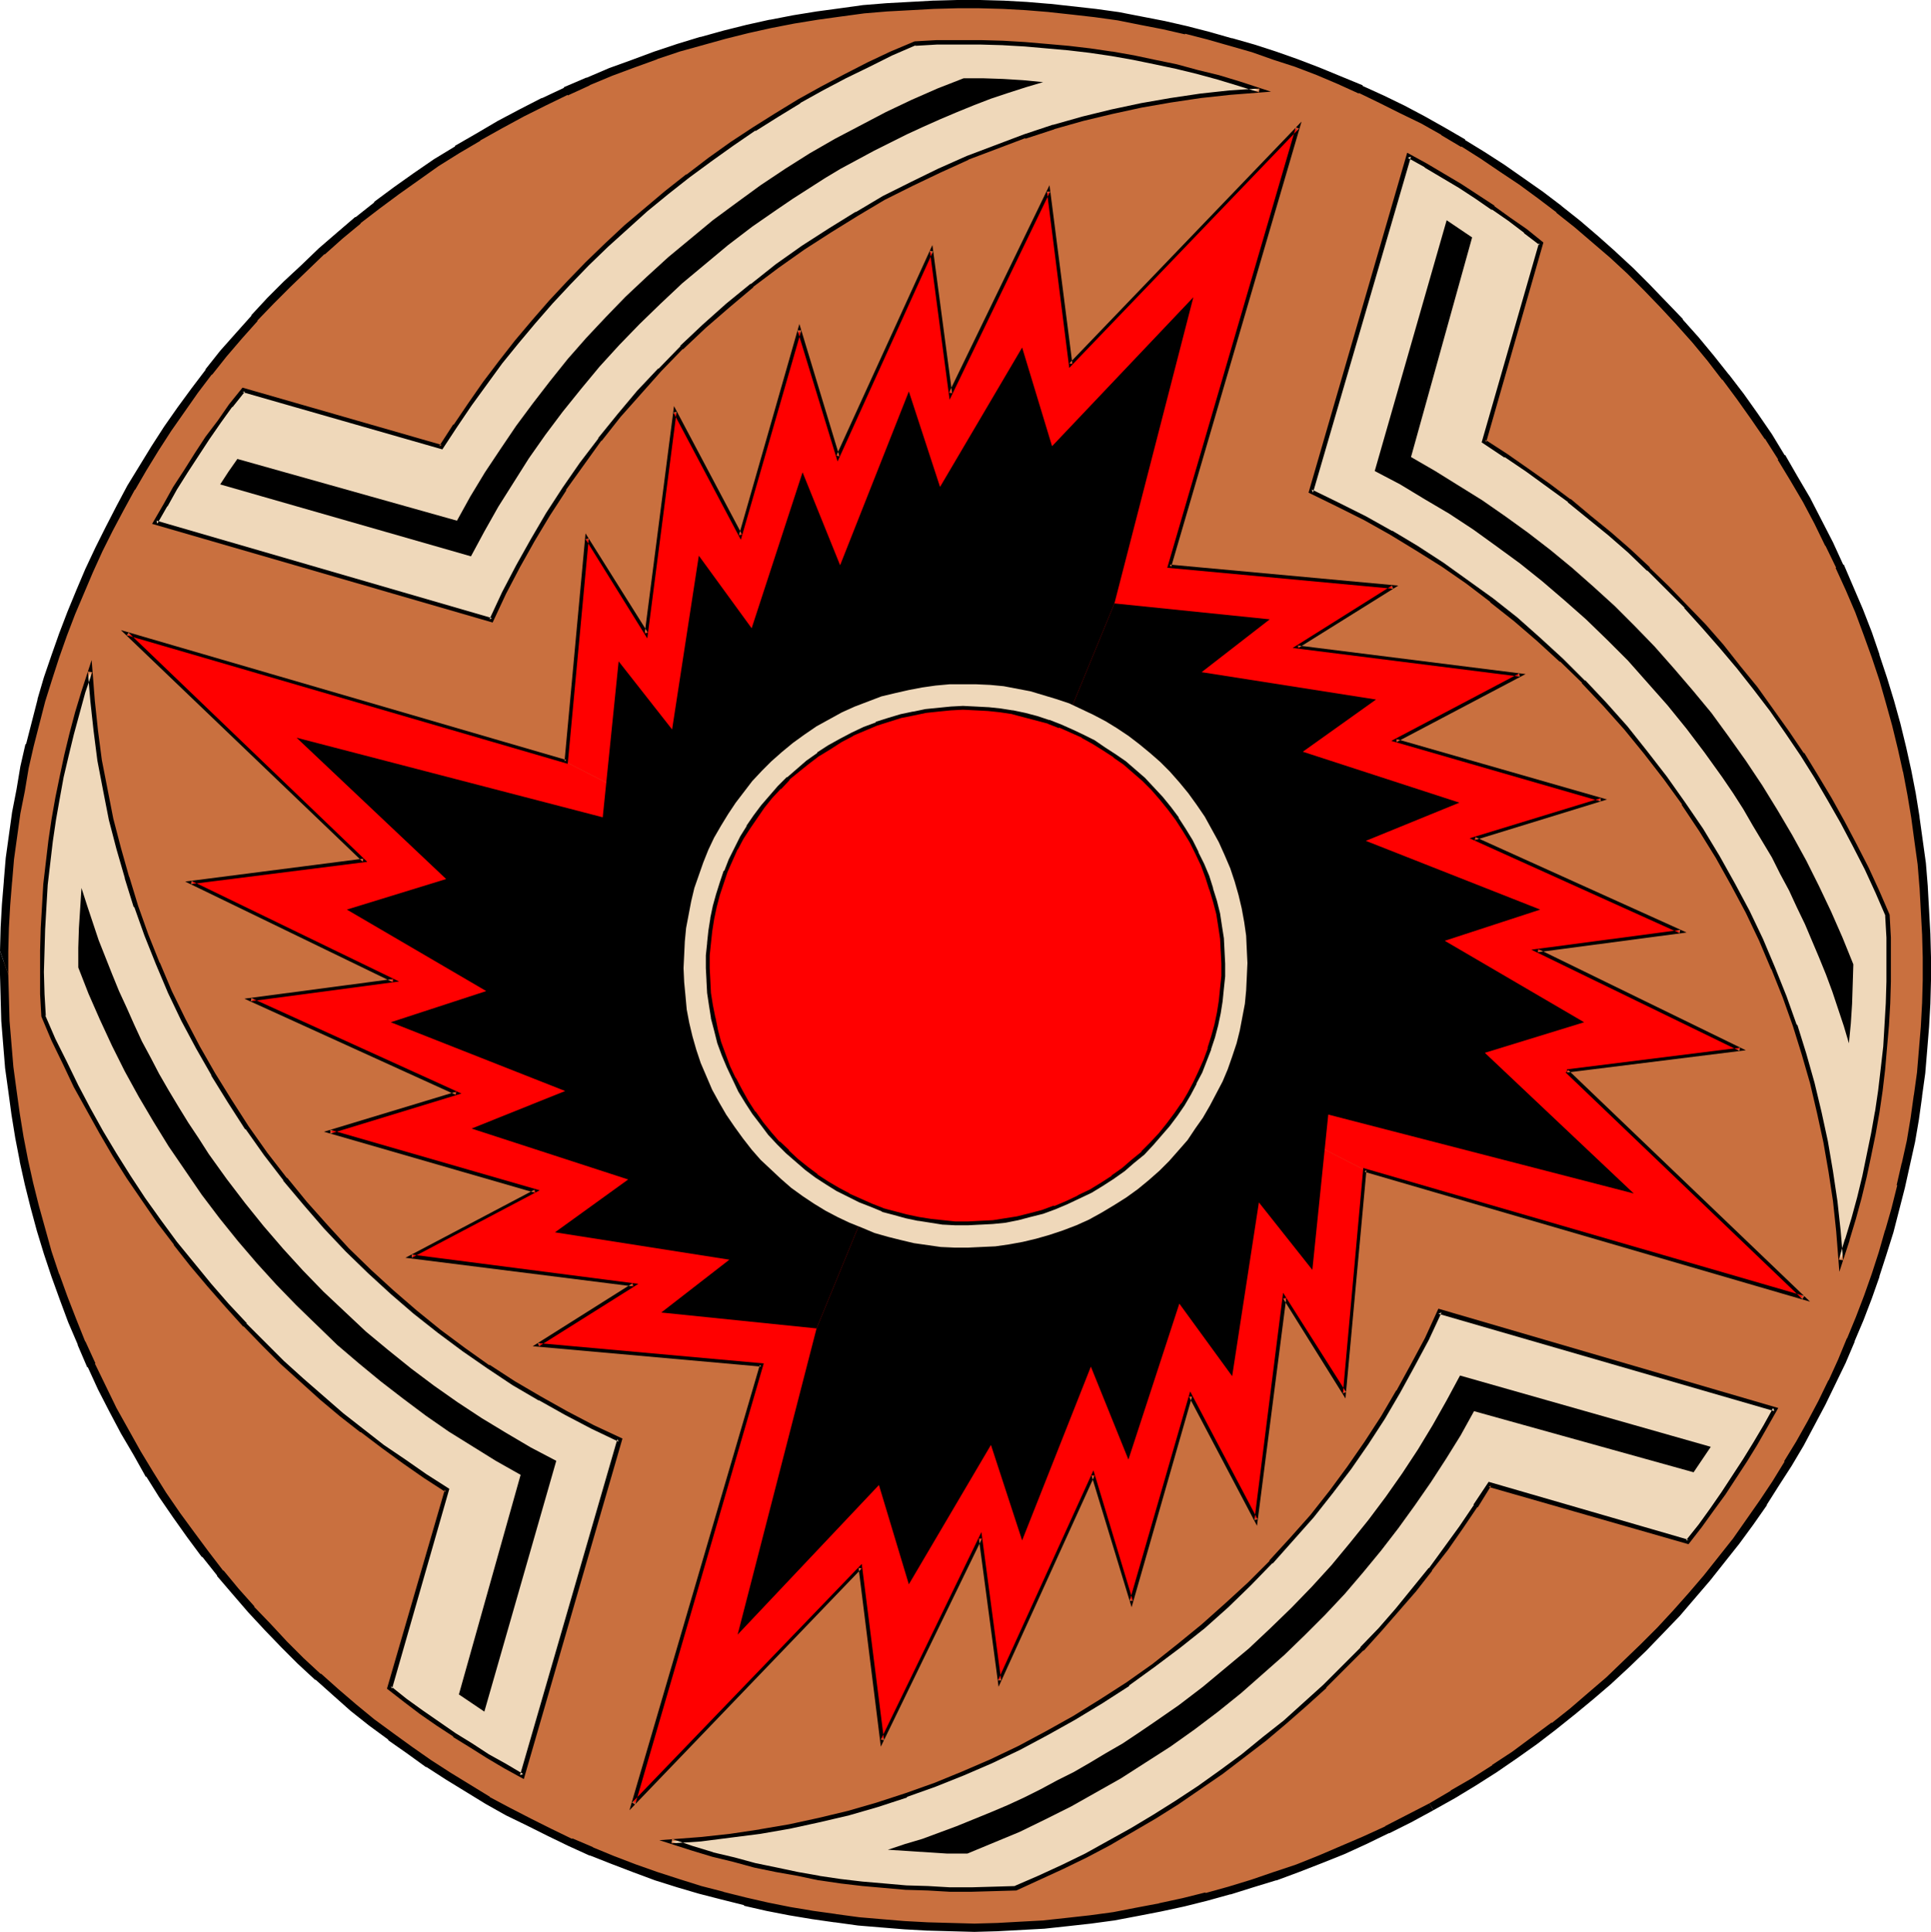
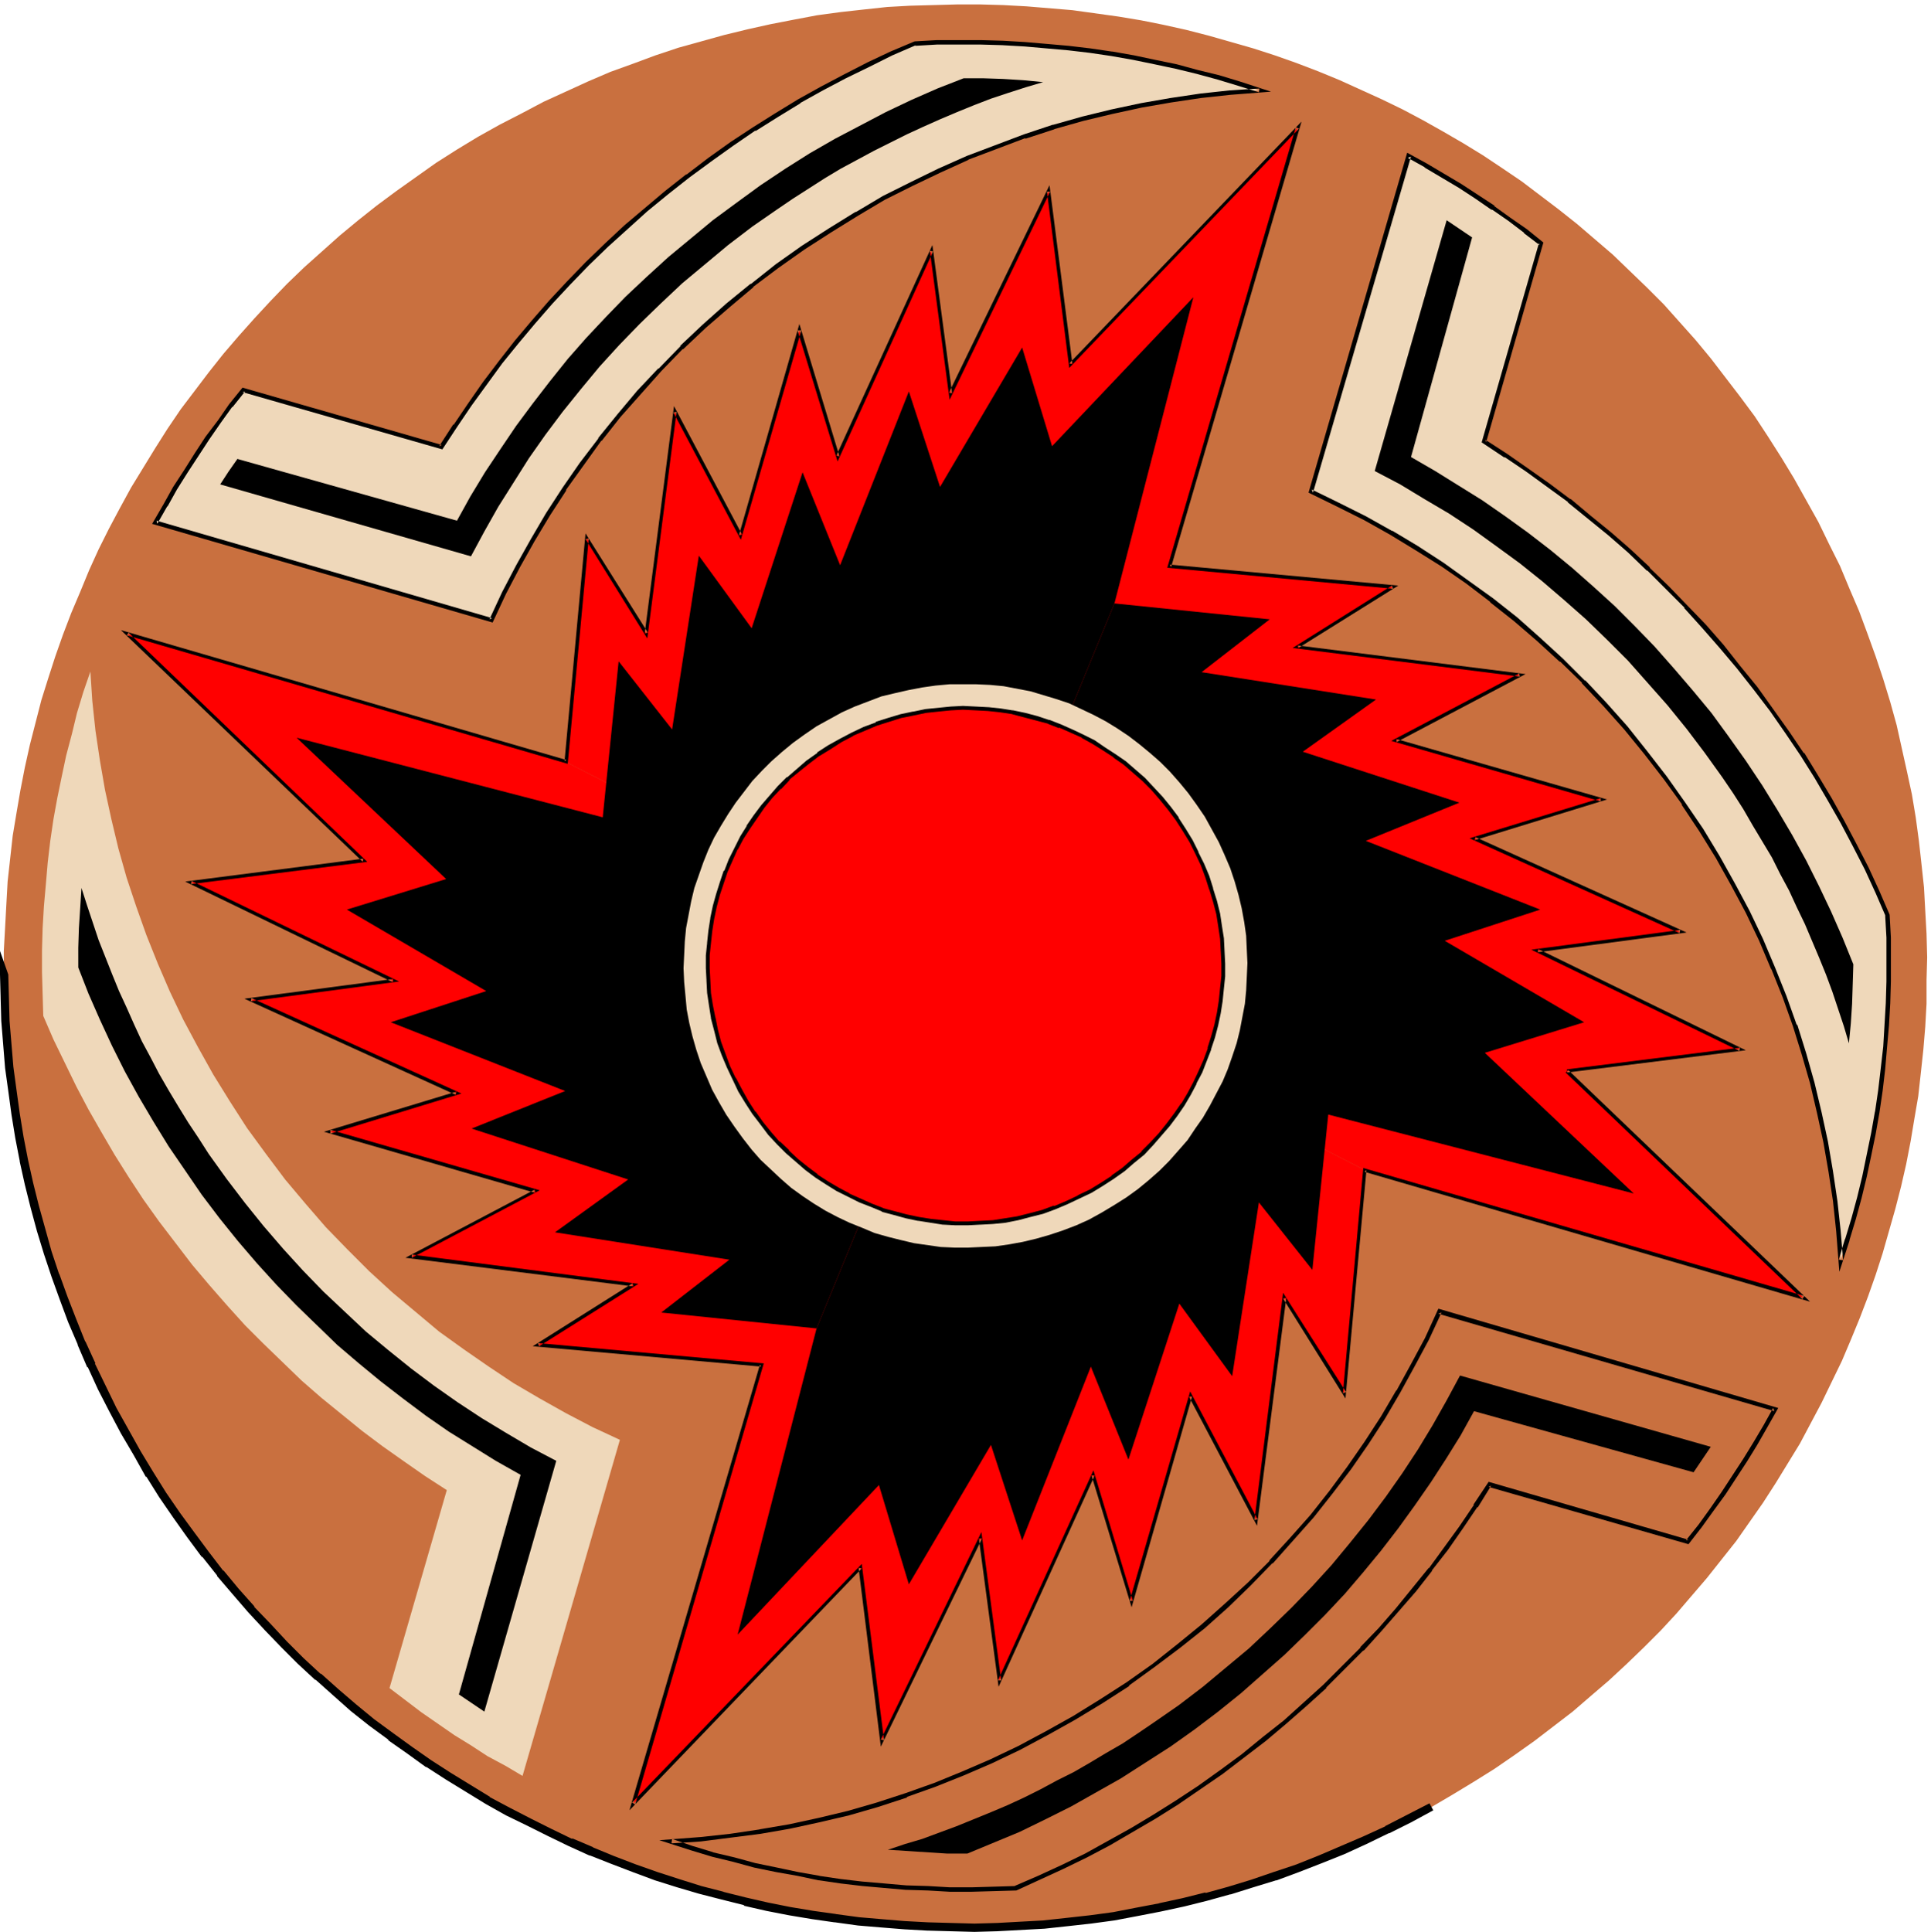
<svg xmlns="http://www.w3.org/2000/svg" xmlns:ns1="http://sodipodi.sourceforge.net/DTD/sodipodi-0.dtd" xmlns:ns2="http://www.inkscape.org/namespaces/inkscape" version="1.0" width="129.724mm" height="129.766mm" id="svg23" ns1:docname="Rosette 37.wmf">
  <ns1:namedview id="namedview23" pagecolor="#ffffff" bordercolor="#000000" borderopacity="0.25" ns2:showpageshadow="2" ns2:pageopacity="0.0" ns2:pagecheckerboard="0" ns2:deskcolor="#d1d1d1" ns2:document-units="mm" />
  <defs id="defs1">
    <pattern id="WMFhbasepattern" patternUnits="userSpaceOnUse" width="6" height="6" x="0" y="0" />
  </defs>
  <path style="fill:#c9703f;fill-opacity:1;fill-rule:evenodd;stroke:none" d="m 363.438,458.782 5.494,-3.232 5.333,-3.232 5.171,-3.232 5.171,-3.555 5.01,-3.555 4.848,-3.717 4.848,-3.717 4.686,-4.04 4.525,-3.878 4.525,-4.202 4.363,-4.202 4.202,-4.202 4.04,-4.363 3.878,-4.525 3.878,-4.525 3.717,-4.686 3.717,-4.686 3.394,-4.848 3.394,-4.848 3.232,-5.01 3.07,-5.01 3.07,-5.01 2.747,-5.171 2.747,-5.171 2.586,-5.333 2.586,-5.333 2.262,-5.333 2.262,-5.494 2.101,-5.494 1.939,-5.494 1.778,-5.494 1.616,-5.656 1.616,-5.656 1.454,-5.656 1.293,-5.656 1.131,-5.818 0.97,-5.818 0.97,-5.656 0.646,-5.818 0.646,-5.979 0.485,-5.818 0.323,-5.818 v -5.979 l 0.162,-5.818 -0.162,-5.979 -0.323,-5.818 -0.323,-5.979 -0.646,-5.979 -0.646,-5.818 -0.808,-5.979 -0.97,-5.818 -1.293,-5.979 -1.293,-5.818 -1.293,-5.818 -1.616,-5.818 -1.778,-5.818 -1.939,-5.818 -2.101,-5.818 -2.101,-5.656 -2.424,-5.656 -2.424,-5.818 -2.747,-5.494 -2.747,-5.656 -3.07,-5.494 -3.07,-5.494 -3.232,-5.333 -3.394,-5.333 -3.394,-5.171 -3.717,-5.01 -3.717,-4.848 -3.717,-4.848 -3.878,-4.686 -4.04,-4.525 -4.04,-4.525 -4.202,-4.202 -4.363,-4.202 -4.363,-4.202 -4.525,-3.878 -4.525,-3.878 -4.686,-3.717 -4.686,-3.555 -4.686,-3.555 -5.01,-3.394 -4.848,-3.232 -5.01,-3.07 -5.01,-2.909 -5.171,-2.909 -5.171,-2.747 -5.333,-2.586 -5.333,-2.424 -5.333,-2.424 -5.494,-2.262 -5.494,-2.101 -5.494,-1.939 -5.494,-1.778 -5.656,-1.616 -5.656,-1.616 -5.656,-1.454 -5.818,-1.293 -5.656,-1.131 -5.818,-0.97 -5.818,-0.808 -5.818,-0.808 -5.818,-0.485 -5.818,-0.485 -5.979,-0.323 -5.818,-0.162 h -5.818 l -5.979,0.162 -5.979,0.162 -5.818,0.323 -5.979,0.646 -5.818,0.646 -5.979,0.808 -5.979,1.131 -5.818,1.131 -5.818,1.293 -5.979,1.454 -5.818,1.616 -5.818,1.616 -5.818,1.939 -5.656,2.101 -5.818,2.101 -5.656,2.424 -5.656,2.586 -5.656,2.586 -5.494,2.909 -5.656,2.909 -5.494,3.07 -5.333,3.232 -5.333,3.394 -5.01,3.555 -5.01,3.555 -5.01,3.717 -4.686,3.717 -4.686,3.878 -4.525,4.04 -4.525,4.04 -4.363,4.202 -4.202,4.363 -4.04,4.363 -4.04,4.525 -3.878,4.525 -3.717,4.686 -3.555,4.686 -3.555,4.686 -3.394,5.01 -3.07,4.848 -3.07,5.01 -3.07,5.01 -2.909,5.333 -2.747,5.171 -2.586,5.171 -2.424,5.333 -2.262,5.494 -2.262,5.333 -2.101,5.494 -1.939,5.494 -1.778,5.494 -1.778,5.656 -1.454,5.656 -1.454,5.656 -1.293,5.818 -1.131,5.818 -0.97,5.656 -0.97,5.818 -0.646,5.818 -0.646,5.818 -0.323,5.818 -0.323,5.979 -0.323,5.818 v 5.979 l 0.162,5.818 0.323,5.979 0.323,5.979 0.646,5.818 0.646,5.979 0.808,5.818 1.131,5.979 0.97,5.818 1.293,5.818 1.616,5.979 1.616,5.818 1.616,5.818 1.939,5.818 2.101,5.656 2.101,5.818 2.424,5.656 2.586,5.656 2.586,5.656 2.909,5.656 2.909,5.494 3.07,5.494 3.232,5.333 3.394,5.333 3.555,5.01 3.555,5.01 3.717,5.01 3.717,4.848 3.878,4.525 4.04,4.686 4.04,4.363 4.202,4.363 4.363,4.202 4.363,4.04 4.525,4.04 4.525,3.878 4.525,3.717 4.848,3.555 4.686,3.555 4.848,3.394 5.01,3.07 5.01,3.232 5.01,2.909 5.171,2.909 5.333,2.747 5.171,2.586 5.333,2.424 5.333,2.262 5.494,2.262 5.494,2.101 5.494,1.939 5.494,1.939 5.656,1.616 5.656,1.454 5.656,1.454 5.818,1.293 5.656,1.131 5.818,1.131 5.818,0.808 5.818,0.646 5.818,0.646 5.818,0.485 5.979,0.323 5.818,0.162 h 5.979 l 5.818,-0.162 5.979,-0.323 5.818,-0.323 5.979,-0.485 5.818,-0.808 5.979,-0.808 5.818,-0.97 5.979,-1.131 5.818,-1.293 5.818,-1.454 5.979,-1.616 5.818,-1.778 5.656,-1.939 5.818,-1.939 5.656,-2.262 5.818,-2.262 5.656,-2.586 5.494,-2.586 5.656,-2.909 z" id="path1" />
-   <path style="fill:#000000;fill-opacity:1;fill-rule:evenodd;stroke:none" d="m 363.923,459.59 5.494,-3.07 v 0 l 5.333,-3.232 v 0 l 5.333,-3.394 v 0 l 5.171,-3.555 5.01,-3.555 4.848,-3.717 v 0 l 4.848,-3.878 v 0 l 4.686,-3.878 4.525,-3.878 0.162,-0.162 4.363,-4.04 4.363,-4.202 4.202,-4.363 4.202,-4.363 v 0 l 3.878,-4.525 3.878,-4.525 3.717,-4.686 v 0 l 3.717,-4.686 v 0 l 3.555,-4.848 3.394,-4.848 v -0.162 l 3.07,-4.848 3.232,-5.01 v 0 l 3.07,-5.171 v 0 l 2.747,-5.171 2.747,-5.171 2.586,-5.333 v 0 l 2.586,-5.333 v 0 l 2.262,-5.333 v -0.162 l 2.262,-5.333 2.101,-5.494 1.939,-5.494 v -0.162 l 1.778,-5.494 1.778,-5.656 v 0 l 1.454,-5.656 1.454,-5.656 v 0 l 1.293,-5.818 v 0 l 1.293,-5.818 0.97,-5.656 0.808,-5.818 v -0.162 l 0.808,-5.818 0.485,-5.818 v 0 l 0.485,-5.979 0.323,-5.818 v 0 l 0.162,-5.979 v -5.818 l -0.162,-5.979 v 0 l -0.323,-5.979 -0.323,-5.818 v -0.162 l -0.485,-5.979 -0.808,-5.818 -0.808,-5.818 v -0.162 l -0.97,-5.979 -1.131,-5.818 v 0 l -1.293,-5.818 -1.454,-5.979 v 0 l -1.616,-5.818 v 0 l -1.778,-5.818 -1.939,-5.818 v -0.162 l -1.939,-5.656 -2.262,-5.818 -2.424,-5.656 v 0 l -2.424,-5.656 h -0.162 l -2.586,-5.656 v 0 l -2.909,-5.656 -2.909,-5.656 -3.232,-5.494 v 0 l -3.07,-5.333 h -0.162 l -3.232,-5.333 v 0 l -3.555,-5.171 -3.555,-5.01 -3.717,-4.848 -0.162,-0.162 -3.717,-4.686 -3.878,-4.686 -4.04,-4.525 v -0.162 l -4.202,-4.363 -4.202,-4.363 -4.202,-4.202 -4.363,-4.04 -0.162,-0.162 -4.363,-3.878 -4.525,-3.878 -4.686,-3.717 -0.162,-0.162 -4.686,-3.555 -4.848,-3.394 -4.848,-3.394 v 0 l -5.01,-3.232 -5.01,-3.07 v -0.162 l -5.01,-2.909 v 0 l -5.171,-2.909 -5.171,-2.747 -5.333,-2.586 v 0 l -5.333,-2.424 v -0.162 l -5.494,-2.262 v 0 l -5.494,-2.262 -5.494,-2.101 -5.494,-1.939 v 0 l -5.494,-1.778 -5.656,-1.616 h -0.162 l -5.656,-1.616 -5.656,-1.454 v 0 L 295.728,5.333 v 0 l -5.818,-1.131 -5.818,-1.131 -5.818,-0.808 v 0 l -5.818,-0.646 -5.818,-0.646 h -0.162 L 260.661,0.485 254.843,0.162 248.864,0 h -5.818 l -5.979,0.162 h -0.162 l -5.818,0.323 -5.979,0.323 v 0 l -5.979,0.485 -5.818,0.808 -5.979,0.808 v 0 l -5.979,0.97 -5.818,1.131 h -0.162 l -5.818,1.293 -5.818,1.454 v 0 l -5.818,1.616 h -0.162 l -5.818,1.778 -5.818,1.939 v 0 l -5.656,2.101 -5.818,2.101 -5.656,2.424 h -0.162 l -5.656,2.424 v 0.162 l -5.494,2.586 h -0.162 l -5.656,2.909 -5.494,2.909 -5.494,3.232 v 0 l -5.333,3.07 v 0.162 l -5.333,3.232 v 0 l -5.171,3.555 -5.01,3.555 -5.01,3.717 v 0.162 l -4.686,3.717 h -0.162 l -4.525,3.878 -4.686,4.04 v 0 l -4.363,4.202 -4.525,4.202 -4.202,4.202 -4.04,4.363 v 0.162 l -4.04,4.525 -3.878,4.363 -3.717,4.686 v 0.162 l -3.555,4.686 v 0 l -3.555,4.848 -3.394,4.848 v 0 l -3.232,5.01 -3.07,5.01 v 0 l -3.07,5.01 v 0 l -2.747,5.171 -2.747,5.333 -2.586,5.171 v 0 l -2.586,5.494 v 0 l -2.262,5.333 v 0 l -2.262,5.494 -2.101,5.494 -1.939,5.494 v 0 l -1.939,5.656 -1.616,5.494 v 0.162 l -1.454,5.656 -1.454,5.656 H 6.464 l -1.293,5.656 v 0 l -0.97,5.818 -1.131,5.818 -0.808,5.818 v 0 l -0.808,5.818 -0.485,5.818 v 0.162 L 0.485,229.633 0.162,235.451 0,241.43 v 0 l 2.101,5.979 v -5.979 0.162 l 0.162,-5.979 0.323,-5.818 0.485,-5.979 v 0.162 l 0.485,-5.818 0.808,-5.818 v 0 l 0.808,-5.818 1.131,-5.656 0.97,-5.818 v 0 l 1.293,-5.656 v 0 l 1.454,-5.656 1.454,-5.656 v 0 l 1.778,-5.656 1.778,-5.494 v 0 l 1.939,-5.494 2.101,-5.494 2.262,-5.333 v 0 l 2.262,-5.333 v 0 l 2.424,-5.333 v 0 l 2.586,-5.171 2.747,-5.171 2.909,-5.333 v 0.162 l 2.909,-5.01 v 0 l 3.07,-5.01 3.232,-5.01 v 0 l 3.394,-4.848 3.394,-4.848 v 0 l 3.555,-4.686 v 0.162 l 3.717,-4.686 3.878,-4.525 4.04,-4.525 h -0.162 l 4.202,-4.363 4.202,-4.202 4.363,-4.202 4.363,-4.202 v 0.162 l 4.525,-4.04 4.686,-3.878 h -0.162 l 4.848,-3.717 v 0 l 5.01,-3.717 5.01,-3.555 5.01,-3.555 v 0 l 5.171,-3.232 v 0 l 5.494,-3.232 h -0.162 l 5.494,-3.07 5.656,-3.07 5.494,-2.747 v 0 l 5.656,-2.747 v 0.162 l 5.656,-2.586 h -0.162 l 5.818,-2.424 5.656,-2.101 5.818,-2.101 h -0.162 l 5.818,-1.939 5.818,-1.616 v 0 l 5.818,-1.616 v 0 l 5.818,-1.454 5.818,-1.293 v 0 l 5.818,-1.131 5.979,-0.97 v 0 l 5.818,-0.808 5.979,-0.808 5.818,-0.485 v 0 l 5.979,-0.323 5.818,-0.323 v 0 l 5.979,-0.162 h 5.818 -0.162 l 5.979,0.162 5.818,0.323 5.979,0.485 h -0.162 l 5.979,0.646 5.656,0.646 v 0 l 5.818,0.808 5.656,1.131 5.818,1.131 v 0 l 5.656,1.293 V 8.565 l 5.656,1.454 5.656,1.616 v 0 l 5.656,1.616 5.494,1.939 v 0 l 5.494,1.778 5.494,2.101 5.333,2.262 v 0 l 5.333,2.424 v -0.162 l 5.333,2.586 v 0 l 5.171,2.586 5.333,2.586 5.171,2.909 h -0.162 l 5.171,3.07 v -0.162 l 4.848,3.07 5.01,3.394 v 0 l 4.848,3.232 4.848,3.555 4.686,3.555 h -0.162 l 4.686,3.717 4.525,3.878 4.525,3.878 v 0 l 4.363,4.04 4.202,4.202 4.202,4.363 4.202,4.525 -0.162,-0.162 4.04,4.525 3.878,4.686 3.717,4.848 v -0.162 l 3.717,5.01 3.555,5.01 3.555,5.171 v -0.162 l 3.394,5.333 h -0.162 l 3.232,5.333 v 0 l 3.232,5.494 2.909,5.494 2.747,5.656 v -0.162 l 2.747,5.656 h -0.162 l 2.586,5.656 v 0 l 2.424,5.656 2.101,5.656 2.101,5.818 v 0 l 1.939,5.818 1.616,5.656 v 0 l 1.616,5.818 v 0 l 1.454,5.979 1.293,5.818 v -0.162 l 1.131,5.979 0.97,5.818 v 0 l 0.808,5.979 0.808,5.818 0.485,5.979 v -0.162 l 0.323,5.979 0.323,5.979 v -0.162 l 0.162,5.979 v 5.818 l -0.162,5.979 v -0.162 l -0.323,5.979 -0.485,5.818 v 0 l -0.485,5.818 -0.808,5.818 v -0.162 l -0.808,5.818 -0.97,5.818 -1.293,5.818 v -0.162 l -1.293,5.656 h 0.162 l -1.454,5.818 -1.616,5.656 v -0.162 l -1.616,5.656 -1.778,5.494 v 0 l -1.939,5.494 -2.101,5.494 -2.262,5.494 v -0.162 l -2.262,5.494 v 0 l -2.424,5.333 v -0.162 l -2.586,5.333 -2.747,5.171 -2.909,5.171 v 0 l -3.07,5.01 h 0.162 l -3.07,5.01 -3.232,4.848 v 0 l -3.394,4.848 -3.394,4.848 v 0 l -3.717,4.686 v 0 l -3.717,4.686 -3.878,4.525 -3.878,4.363 v 0 l -4.04,4.363 -4.202,4.202 -4.363,4.202 -4.363,4.202 v 0 l -4.525,3.878 -4.686,4.04 v 0 l -4.686,3.717 v -0.162 l -5.01,3.717 -5.01,3.717 -5.171,3.394 h 0.162 l -5.333,3.394 v 0 l -5.333,3.07 h 0.162 l -5.494,3.232 z" id="path2" />
  <path style="fill:#000000;fill-opacity:1;fill-rule:evenodd;stroke:none" d="m 0,241.43 v 5.979 l 0.162,5.818 v 0.162 l 0.162,5.818 0.485,5.979 v 0 l 0.485,5.979 0.808,5.818 0.808,5.979 v 0 l 0.97,5.979 1.131,5.818 v 0.162 l 1.293,5.818 v 0 l 1.454,5.818 1.616,5.979 v 0 l 1.778,5.818 1.939,5.818 v 0 l 2.101,5.818 2.101,5.656 2.424,5.656 v 0.162 l 2.424,5.656 h 0.162 l 2.586,5.656 v 0 l 2.909,5.656 2.909,5.494 3.232,5.494 v 0 l 3.07,5.494 h 0.162 l 3.232,5.171 v 0 l 3.555,5.171 3.555,5.01 3.717,5.01 h 0.162 l 3.717,4.686 v 0.162 l 3.878,4.525 4.04,4.686 v 0 l 4.202,4.525 4.202,4.363 4.202,4.202 4.363,4.04 h 0.162 l 4.525,4.04 4.363,3.878 4.686,3.717 v 0 l 4.848,3.555 v 0.162 l 4.848,3.394 4.686,3.394 h 0.162 l 5.01,3.232 5.01,3.07 v 0 l 5.01,3.07 v 0 l 5.171,2.909 5.333,2.586 5.171,2.586 v 0 l 5.333,2.586 v 0 l 5.333,2.424 h 0.162 l 5.333,2.101 5.494,2.101 5.656,2.101 v 0 l 5.656,1.778 5.494,1.616 5.656,1.454 v 0 l 5.818,1.454 v 0.162 l 5.656,1.293 v 0 l 5.818,1.131 5.818,0.97 5.656,0.808 h 0.162 l 5.818,0.808 5.818,0.485 v 0 l 5.979,0.485 5.818,0.323 h 0.162 l 5.818,0.162 5.979,0.162 5.818,-0.162 v 0 l 5.979,-0.323 5.979,-0.323 v 0 l 5.979,-0.646 5.818,-0.646 5.979,-0.808 v 0 l 5.979,-1.131 5.818,-1.131 v 0 l 5.979,-1.293 5.818,-1.454 v 0 l 5.818,-1.616 h 0.162 l 5.656,-1.778 5.818,-1.778 h 0.162 l 5.656,-2.101 5.818,-2.262 5.656,-2.262 v 0 l 5.656,-2.586 v 0 l 5.656,-2.747 h 0.162 l 5.494,-2.747 5.656,-3.07 -0.97,-1.778 -5.656,2.909 -5.656,2.909 h 0.162 l -5.656,2.586 v 0 l -5.656,2.424 v 0 l -5.656,2.424 -5.656,2.262 -5.818,1.939 v 0 l -5.656,1.939 -5.818,1.778 v 0 l -5.818,1.616 v -0.162 l -5.818,1.454 -5.979,1.293 h 0.162 l -5.979,1.131 -5.818,1.131 v 0 l -5.979,0.808 -5.818,0.646 -5.979,0.646 h 0.162 l -5.979,0.323 -5.818,0.323 v 0 l -5.818,0.162 -5.979,-0.162 -5.818,-0.162 v 0 l -5.979,-0.323 -5.818,-0.485 v 0 l -5.656,-0.485 -5.979,-0.808 h 0.162 l -5.818,-0.808 -5.818,-0.97 -5.656,-1.131 v 0 l -5.656,-1.293 v 0 l -5.818,-1.454 h 0.162 l -5.656,-1.454 -5.656,-1.778 -5.494,-1.778 v 0 l -5.494,-1.939 -5.494,-2.101 -5.494,-2.262 h 0.162 l -5.333,-2.262 v 0.162 l -5.333,-2.586 v 0 l -5.171,-2.586 -5.333,-2.747 -5.171,-2.747 h 0.162 l -5.01,-3.07 v 0 l -5.01,-3.07 -5.01,-3.232 v 0 l -4.848,-3.394 -4.686,-3.394 v 0 l -4.848,-3.555 v 0 l -4.525,-3.717 -4.525,-3.878 -4.525,-4.04 v 0.162 l -4.363,-4.04 -4.202,-4.202 -4.202,-4.525 -4.202,-4.363 h 0.162 l -4.04,-4.525 -3.878,-4.686 v 0.162 l -3.717,-4.848 v 0 l -3.717,-5.01 -3.555,-4.848 -3.555,-5.171 v 0 l -3.232,-5.171 v 0 l -3.232,-5.333 v 0 l -3.07,-5.494 -3.07,-5.494 -2.747,-5.656 v 0 l -2.747,-5.656 h 0.162 l -2.586,-5.656 v 0.162 l -2.262,-5.656 -2.262,-5.818 -2.101,-5.818 v 0.162 l -1.939,-5.818 -1.616,-5.818 v 0 l -1.616,-5.818 -1.454,-5.818 v 0 l -1.293,-5.818 v 0 l -1.131,-5.818 -0.97,-5.979 v 0 l -0.808,-5.818 -0.808,-5.979 -0.485,-5.818 v 0 l -0.485,-5.818 -0.162,-5.979 v 0 l -0.162,-5.818 z" id="path3" />
  <path style="fill:#efd8ba;fill-opacity:1;fill-rule:evenodd;stroke:none" d="m 319.806,22.947 -7.434,0.485 -7.595,0.97 -7.434,0.97 -7.595,1.454 -7.434,1.454 -7.434,1.939 -7.434,2.101 -7.272,2.262 -7.272,2.747 -7.272,2.747 -7.11,3.232 -7.11,3.394 -6.949,3.555 -6.949,4.04 -6.787,4.202 -6.787,4.363 -6.626,4.686 -6.302,5.01 -6.302,5.01 -5.979,5.171 -5.656,5.494 -5.494,5.656 -5.333,5.656 -5.01,5.979 -5.01,5.979 -4.525,6.302 -4.363,6.302 -4.202,6.464 -3.878,6.626 -3.717,6.626 -3.555,6.787 -3.232,6.949 -85.325,-24.886 2.586,-4.363 2.424,-4.363 2.747,-4.363 2.747,-4.202 2.747,-4.202 2.909,-4.04 3.07,-4.202 3.07,-3.878 50.258,14.544 3.555,-5.494 3.717,-5.494 3.878,-5.333 3.878,-5.333 4.202,-5.171 4.202,-5.01 4.363,-5.01 4.686,-5.01 4.686,-4.686 4.686,-4.686 5.01,-4.686 5.171,-4.363 5.333,-4.525 5.333,-4.202 5.494,-4.04 5.656,-4.04 5.656,-3.717 5.656,-3.555 5.818,-3.555 5.818,-3.232 5.656,-3.07 5.979,-2.909 5.979,-2.909 5.979,-2.586 5.494,-0.162 5.656,-0.162 h 5.494 l 5.656,0.323 5.494,0.162 5.494,0.485 5.656,0.646 5.494,0.646 5.494,0.808 5.494,0.808 5.333,1.131 5.494,1.293 5.333,1.293 5.333,1.454 5.333,1.454 z" id="path4" />
  <path style="fill:#000000;fill-opacity:1;fill-rule:evenodd;stroke:none" d="m 319.644,23.432 0.162,-0.97 -7.595,0.485 -7.434,0.808 -7.595,1.131 v 0 l -7.434,1.293 -7.595,1.616 -7.272,1.778 -7.434,2.101 h -0.162 l -7.272,2.424 v 0 l -7.272,2.747 -7.272,2.747 v 0 l -7.272,3.232 -6.949,3.394 -7.11,3.555 -6.787,4.04 h -0.162 l -6.787,4.202 -6.787,4.363 v 0 l -6.626,4.686 -6.302,5.01 h -0.162 l -6.141,5.01 -5.979,5.333 -5.656,5.333 v 0.162 l -5.494,5.656 h -0.162 l -5.333,5.656 -5.01,5.979 -4.848,5.979 v 0.162 l -4.686,6.141 -4.363,6.302 v 0 l -4.202,6.464 -3.878,6.626 v 0 l -3.717,6.626 -3.555,6.787 -3.232,6.949 0.646,-0.323 -85.163,-24.725 0.162,0.808 2.586,-4.525 v 0.162 l 2.424,-4.363 2.747,-4.363 2.747,-4.202 2.747,-4.202 v 0 l 2.909,-4.202 2.909,-4.04 v 0.162 l 3.232,-4.04 -0.646,0.162 50.742,14.544 3.717,-5.656 v 0 l 3.717,-5.494 3.878,-5.333 3.878,-5.333 v 0 l 4.202,-5.171 4.202,-5.01 4.363,-5.01 4.525,-4.848 v 0 l 4.686,-4.848 4.848,-4.686 v 0 l 5.01,-4.525 5.01,-4.525 5.333,-4.363 5.333,-4.202 v 0 l 5.494,-4.04 5.656,-4.04 5.656,-3.878 v 0.162 l 5.656,-3.555 5.818,-3.555 h -0.162 l 5.818,-3.232 5.818,-3.07 5.979,-2.909 5.818,-2.909 5.979,-2.586 -0.162,0.162 5.494,-0.323 h 5.656 5.494 l 5.656,0.162 h -0.162 l 5.656,0.323 5.494,0.485 5.494,0.485 5.494,0.646 5.494,0.808 v 0 l 5.494,0.97 5.494,1.131 5.333,1.131 5.333,1.293 5.333,1.454 v 0 l 5.333,1.616 5.171,1.616 3.07,-0.162 -7.918,-2.586 -5.333,-1.616 v 0 l -5.333,-1.293 -5.333,-1.454 -5.494,-1.131 -5.333,-1.131 -5.494,-0.97 h -0.162 l -5.494,-0.808 -5.494,-0.646 -5.494,-0.485 -5.656,-0.485 -5.494,-0.323 v 0 l -5.656,-0.162 h -5.494 -5.656 l -5.656,0.323 -6.141,2.586 -5.818,2.747 -5.979,3.07 -5.818,3.07 -5.818,3.232 v 0 l -5.818,3.555 -5.656,3.555 v 0 l -5.656,3.717 -5.656,4.04 -5.494,4.202 h -0.162 l -5.333,4.202 -5.171,4.363 -5.171,4.363 -5.01,4.686 v 0 l -4.848,4.686 -4.686,4.848 v 0 l -4.525,4.848 -4.363,5.01 -4.363,5.171 -4.04,5.171 v 0 l -4.04,5.333 -3.717,5.333 -3.717,5.494 h -0.162 l -3.555,5.494 0.646,-0.323 -50.581,-14.544 -3.394,4.202 v 0 l -2.909,4.202 -3.07,4.04 v 0 l -2.747,4.202 -2.747,4.363 -2.747,4.202 -2.424,4.363 v 0 l -2.909,5.01 86.456,25.048 3.394,-7.272 3.555,-6.787 3.717,-6.626 v 0 l 3.878,-6.464 4.202,-6.464 h -0.162 l 4.525,-6.302 4.525,-6.302 v 0.162 l 4.848,-6.141 5.171,-5.818 5.171,-5.818 v 0 L 173.397,88.557 v 0.162 l 5.818,-5.494 5.979,-5.171 6.141,-5.171 h -0.162 l 6.464,-4.848 6.626,-4.686 v 0 l 6.787,-4.363 6.787,-4.202 v 0 l 6.787,-4.04 7.11,-3.555 7.11,-3.394 7.11,-3.232 h -0.162 l 7.272,-2.747 7.272,-2.747 v 0.162 l 7.434,-2.424 h -0.162 l 7.434,-2.101 7.434,-1.778 7.434,-1.616 7.434,-1.293 v 0 l 7.595,-1.131 7.434,-0.808 10.342,-0.808 z" id="path5" />
  <path style="fill:#efd8ba;fill-opacity:1;fill-rule:evenodd;stroke:none" d="m 22.947,170.488 0.485,7.434 0.808,7.595 1.131,7.595 1.293,7.434 1.616,7.434 1.778,7.434 2.101,7.434 2.424,7.272 2.586,7.272 2.909,7.272 3.07,7.11 3.394,7.11 3.717,6.949 3.878,6.949 4.202,6.787 4.363,6.787 4.848,6.626 4.848,6.464 5.171,6.141 5.171,5.979 5.494,5.656 5.494,5.494 5.818,5.333 5.979,5.01 5.979,5.01 6.302,4.525 6.302,4.363 6.302,4.202 6.626,3.878 6.626,3.717 6.787,3.555 6.949,3.232 -24.725,85.325 -4.363,-2.586 -4.525,-2.424 -4.202,-2.747 -4.202,-2.586 -4.202,-2.909 -4.202,-2.909 -4.04,-3.07 -4.04,-3.07 14.544,-50.258 -5.494,-3.555 -5.333,-3.717 -5.494,-3.878 -5.171,-3.878 -5.171,-4.202 -5.171,-4.202 -5.01,-4.363 -4.848,-4.686 -4.848,-4.686 -4.686,-4.686 -4.525,-5.01 -4.525,-5.171 -4.363,-5.171 -4.202,-5.494 -4.202,-5.494 -4.04,-5.656 -3.717,-5.656 -3.555,-5.656 -3.394,-5.818 -3.232,-5.656 -3.07,-5.818 -2.909,-5.979 -2.909,-5.979 -2.586,-5.979 -0.162,-5.494 -0.162,-5.656 v -5.494 l 0.162,-5.656 0.323,-5.494 0.485,-5.494 0.485,-5.656 0.646,-5.494 0.808,-5.494 0.97,-5.333 1.131,-5.494 1.131,-5.333 1.454,-5.494 1.293,-5.333 1.616,-5.333 z" id="path6" />
-   <path style="fill:#000000;fill-opacity:1;fill-rule:evenodd;stroke:none" d="m 23.432,170.649 -1.131,-0.162 0.646,7.595 0.808,7.434 0.97,7.595 v 0 l 1.454,7.595 1.454,7.434 1.939,7.434 2.101,7.272 v 0.162 l 2.262,7.272 h 0.162 l 2.586,7.272 2.909,7.272 v 0 l 3.07,7.272 3.394,7.11 3.717,6.949 3.878,6.787 v 0.162 l 4.202,6.787 4.363,6.787 h 0.162 l 4.686,6.626 4.848,6.302 v 0.162 l 5.171,6.141 5.171,5.979 5.494,5.818 v 0 l 5.656,5.494 v 0 l 5.818,5.333 5.818,5.01 6.141,4.848 v 0 l 6.302,4.686 6.302,4.363 v 0 l 6.302,4.202 6.626,3.878 h 0.162 l 6.626,3.717 6.787,3.555 6.787,3.232 -0.323,-0.646 -24.725,85.325 0.808,-0.323 -4.363,-2.586 -4.363,-2.424 v 0 l -4.202,-2.747 -4.202,-2.586 v 0 l -4.202,-2.909 -4.202,-2.909 -4.04,-2.909 v 0 l -4.04,-3.232 0.323,0.646 14.544,-50.742 -5.818,-3.717 v 0 l -5.333,-3.717 -5.494,-3.717 -5.171,-4.04 v 0 l -5.171,-4.04 -5.01,-4.363 -5.01,-4.363 -5.01,-4.525 v 0 l -4.686,-4.686 -4.848,-4.848 h 0.162 l -4.686,-5.01 -4.363,-5.01 -4.363,-5.333 -4.363,-5.333 v 0 l -4.04,-5.494 -4.04,-5.656 -3.717,-5.656 v 0 l -3.555,-5.656 -3.394,-5.656 v 0 l -3.232,-5.818 -3.07,-5.818 -2.909,-5.979 -2.909,-5.818 -2.586,-5.979 0.162,0.162 -0.323,-5.494 -0.162,-5.656 0.162,-5.494 0.162,-5.656 v 0.162 l 0.323,-5.656 0.323,-5.494 0.646,-5.494 0.646,-5.494 0.808,-5.494 v 0 l 0.97,-5.494 0.97,-5.333 1.293,-5.494 1.293,-5.333 1.454,-5.333 v 0 l 1.454,-5.333 1.778,-5.171 -0.162,-3.07 -2.586,7.918 -1.616,5.333 v 0 l -1.454,5.494 -1.293,5.333 -1.131,5.333 -1.131,5.494 -0.97,5.494 v 0 l -0.808,5.494 -0.646,5.494 -0.646,5.494 -0.323,5.656 -0.323,5.494 v 0 l -0.162,5.656 v 5.494 5.656 l 0.323,5.656 2.586,6.141 2.909,5.979 2.747,5.818 3.232,5.818 3.232,5.818 v 0 l 3.394,5.818 3.555,5.656 v 0 l 3.878,5.656 3.878,5.656 4.202,5.494 v 0.162 l 4.202,5.333 4.363,5.171 4.525,5.171 4.525,5.01 h 0.162 l 4.686,4.848 4.686,4.686 v 0 l 5.01,4.525 5.01,4.525 5.01,4.202 5.171,4.04 h 0.162 l 5.333,4.04 5.333,3.878 5.333,3.717 v 0 l 5.494,3.555 -0.162,-0.646 -14.706,50.581 4.363,3.394 v 0 l 4.04,3.07 4.202,2.909 4.202,2.747 v 0.162 l 4.202,2.586 4.363,2.747 v 0 l 4.363,2.586 5.01,2.747 25.048,-86.456 -7.272,-3.394 -6.787,-3.555 -6.626,-3.717 v 0 l -6.626,-3.878 -6.464,-4.202 v 0.162 l -6.141,-4.363 -6.302,-4.686 v 0 l -5.979,-4.848 -5.979,-5.171 -5.656,-5.171 v 0 l -5.656,-5.494 v 0 l -5.333,-5.818 -5.333,-5.979 -5.01,-6.141 v 0.162 l -5.01,-6.464 -4.686,-6.626 v 0 l -4.363,-6.787 -4.202,-6.787 v 0 l -3.878,-6.787 -3.717,-7.11 -3.394,-6.949 -3.07,-7.272 v 0.162 l -2.909,-7.272 -2.586,-7.272 v 0 l -2.262,-7.434 v 0.162 l -2.101,-7.434 -1.939,-7.434 -1.454,-7.434 -1.454,-7.434 v 0 l -0.97,-7.434 -0.808,-7.595 -0.808,-10.342 z" id="path7" />
-   <path style="fill:#efd8ba;fill-opacity:1;fill-rule:evenodd;stroke:none" d="m 170.326,467.508 7.595,-0.646 7.595,-0.808 7.434,-0.97 7.434,-1.454 7.595,-1.616 7.434,-1.778 7.272,-2.101 7.434,-2.424 7.272,-2.586 7.11,-2.909 7.272,-3.07 7.11,-3.394 6.949,-3.717 6.949,-3.878 6.787,-4.202 6.787,-4.363 6.464,-4.686 6.464,-5.01 6.141,-5.01 5.979,-5.333 5.818,-5.494 5.494,-5.494 5.333,-5.818 5.01,-5.818 4.848,-6.141 4.686,-6.141 4.363,-6.302 4.202,-6.464 3.878,-6.626 3.717,-6.626 3.555,-6.787 3.232,-6.949 85.163,24.725 -2.424,4.525 -2.586,4.363 -2.586,4.202 -2.747,4.202 -2.747,4.202 -2.909,4.202 -3.07,4.04 -3.07,4.04 -50.419,-14.544 -3.555,5.494 -3.555,5.494 -3.878,5.333 -4.04,5.171 -4.04,5.333 -4.363,5.01 -4.363,5.01 -4.525,4.848 -4.686,4.848 -4.848,4.686 -4.848,4.525 -5.171,4.525 -5.171,4.363 -5.494,4.202 -5.494,4.202 -5.656,4.04 -5.656,3.717 -5.656,3.555 -5.818,3.394 -5.656,3.394 -5.979,3.07 -5.818,2.909 -5.979,2.747 -5.979,2.586 -5.494,0.323 h -5.656 -5.656 l -5.494,-0.162 -5.494,-0.323 -5.656,-0.323 -5.494,-0.646 -5.494,-0.646 -5.494,-0.808 -5.494,-0.97 -5.333,-0.97 -5.494,-1.293 -5.333,-1.293 -5.333,-1.454 -5.333,-1.616 z" id="path8" />
  <path style="fill:#000000;fill-opacity:1;fill-rule:evenodd;stroke:none" d="m 170.649,466.862 -0.162,1.131 7.434,-0.485 7.595,-0.97 7.595,-0.97 v 0 l 7.434,-1.293 7.434,-1.616 7.595,-1.778 7.272,-2.101 v 0 l 7.434,-2.424 v -0.162 l 7.272,-2.586 7.272,-2.909 v 0 l 7.11,-3.07 7.11,-3.394 6.949,-3.717 6.949,-3.878 v 0 l 6.949,-4.202 6.787,-4.363 v -0.162 l 6.464,-4.686 6.464,-4.848 v 0 l 6.302,-5.01 5.979,-5.333 5.656,-5.494 v 0 l 5.494,-5.656 h 0.162 l 5.171,-5.818 5.171,-5.818 4.848,-6.141 v 0 l 4.686,-6.141 4.363,-6.302 v 0 l 4.202,-6.464 3.878,-6.626 v 0 l 3.717,-6.787 3.555,-6.626 3.232,-6.949 -0.808,0.323 85.325,24.725 -0.323,-0.808 -2.424,4.363 v 0 l -2.586,4.363 -2.586,4.202 -2.747,4.202 -2.747,4.202 v 0 l -2.909,4.202 -2.909,4.04 v 0 l -3.232,4.04 0.646,-0.162 -50.742,-14.706 -3.878,5.818 h 0.162 l -3.717,5.494 -3.878,5.333 -3.878,5.333 v -0.162 l -4.202,5.171 -4.202,5.171 -4.363,5.01 -4.686,4.848 h 0.162 l -4.686,4.686 -4.848,4.848 v 0 l -5.01,4.525 -5.01,4.525 -5.333,4.202 -5.333,4.363 v 0 l -5.494,4.04 -5.656,4.04 -5.656,3.717 v 0 l -5.656,3.555 -5.656,3.394 v 0 l -5.818,3.232 -5.818,3.232 -5.979,2.909 -5.979,2.747 -5.979,2.586 h 0.323 l -5.494,0.162 -5.656,0.162 h -5.656 l -5.494,-0.323 -5.494,-0.162 v 0 l -5.494,-0.485 -5.656,-0.485 -5.494,-0.646 -5.494,-0.808 h 0.162 l -5.494,-0.97 -5.333,-1.131 -5.494,-1.131 -5.333,-1.454 -5.494,-1.293 h 0.162 l -5.333,-1.616 -5.171,-1.778 -3.232,0.323 8.08,2.586 5.333,1.616 v 0 l 5.333,1.293 5.333,1.454 5.494,1.131 5.494,0.97 5.333,1.131 h 0.162 l 5.494,0.808 5.494,0.646 5.494,0.485 5.494,0.485 h 0.162 l 5.494,0.162 5.494,0.323 h 5.656 l 5.656,-0.162 5.656,-0.162 5.979,-2.747 5.979,-2.747 5.979,-2.909 5.818,-3.07 5.818,-3.394 v 0 l 5.818,-3.394 5.656,-3.555 v 0 l 5.656,-3.878 5.656,-3.878 5.494,-4.202 v 0 l 5.494,-4.202 5.171,-4.363 5.171,-4.525 5.01,-4.525 v -0.162 l 4.686,-4.686 4.686,-4.686 h 0.162 l 4.525,-5.01 4.363,-5.01 4.363,-5.01 4.04,-5.171 v -0.162 l 4.04,-5.171 3.717,-5.333 3.717,-5.494 h 0.162 l 3.394,-5.494 -0.646,0.323 50.742,14.544 3.394,-4.363 v 0 l 2.909,-4.04 3.07,-4.202 v 0 l 2.747,-4.202 2.747,-4.202 2.586,-4.202 2.586,-4.525 v 0 l 2.747,-4.848 -86.294,-25.21 -3.394,7.434 -3.555,6.626 -3.717,6.787 v -0.162 l -3.878,6.626 -4.202,6.464 v 0 l -4.363,6.302 -4.525,6.141 v 0 l -4.848,6.141 -5.171,5.818 -5.333,5.818 h 0.162 l -5.494,5.494 v 0 l -5.818,5.333 -5.979,5.333 -6.141,5.01 v 0 l -6.302,5.01 -6.626,4.686 v 0 l -6.787,4.363 -6.787,4.202 v 0 l -6.949,3.878 -6.949,3.717 -7.11,3.394 -7.11,3.07 v 0 l -7.11,2.909 -7.272,2.586 v 0 l -7.434,2.424 v 0 l -7.272,2.101 -7.434,1.778 -7.434,1.616 -7.595,1.293 h 0.162 l -7.595,1.131 -7.434,0.808 -10.504,0.808 z" id="path9" />
  <path style="fill:#efd8ba;fill-opacity:1;fill-rule:evenodd;stroke:none" d="m 467.347,319.968 -0.485,-7.434 -0.808,-7.595 -1.131,-7.595 -1.293,-7.434 -1.616,-7.434 -1.778,-7.434 -2.101,-7.434 -2.424,-7.272 -2.586,-7.272 -2.909,-7.272 -3.07,-7.11 -3.394,-7.11 -3.717,-7.11 -3.878,-6.787 -4.202,-6.949 -4.525,-6.626 -4.686,-6.626 -4.848,-6.464 -5.171,-6.141 -5.171,-5.979 -5.494,-5.818 -5.494,-5.494 -5.818,-5.333 -5.979,-5.01 -5.979,-4.848 -6.302,-4.686 -6.141,-4.363 -6.626,-4.04 -6.464,-4.04 -6.787,-3.717 -6.626,-3.394 -6.949,-3.232 24.725,-85.325 4.363,2.424 4.363,2.586 4.363,2.586 4.202,2.747 4.202,2.747 4.202,3.07 4.04,2.909 4.04,3.232 -14.544,50.258 5.494,3.555 5.333,3.717 5.494,3.717 5.333,4.04 5.01,4.04 5.171,4.363 5.01,4.363 4.848,4.525 4.848,4.686 4.686,4.848 4.525,5.01 4.525,5.01 4.363,5.333 4.202,5.333 4.202,5.494 3.878,5.818 3.878,5.494 3.555,5.818 3.394,5.656 3.232,5.818 3.07,5.818 3.07,5.818 2.747,5.979 2.586,5.979 0.162,5.656 0.162,5.494 v 5.656 l -0.162,5.494 -0.323,5.494 -0.485,5.656 -0.485,5.494 -0.808,5.494 -0.808,5.494 -0.808,5.494 -1.131,5.494 -1.131,5.333 -1.454,5.494 -1.454,5.171 -1.454,5.494 z" id="path10" />
  <path style="fill:#000000;fill-opacity:1;fill-rule:evenodd;stroke:none" d="m 466.862,319.806 1.131,0.162 -0.646,-7.595 -0.808,-7.434 -1.131,-7.595 v 0 l -1.293,-7.595 -1.616,-7.434 -1.778,-7.434 -2.101,-7.434 v 0 l -2.262,-7.272 h -0.162 l -2.586,-7.272 -2.909,-7.272 v 0 l -3.07,-7.272 -3.394,-7.11 -3.717,-6.949 -3.878,-6.949 v 0 l -4.202,-6.949 -4.525,-6.626 v 0 l -4.686,-6.626 -5.01,-6.464 v 0 l -5.01,-6.302 -5.333,-5.979 -5.333,-5.656 h -0.162 l -5.494,-5.494 v 0 l -5.818,-5.333 -5.818,-5.171 -6.141,-4.848 v 0 l -6.302,-4.525 -6.302,-4.525 v 0 l -6.464,-4.202 -6.464,-3.878 h -0.162 l -6.626,-3.717 -6.787,-3.394 -6.949,-3.394 0.323,0.808 24.886,-85.325 -0.808,0.323 4.363,2.424 h -0.162 l 4.363,2.586 4.363,2.586 4.202,2.747 4.202,2.909 v -0.162 l 4.202,2.909 4.04,3.07 h -0.162 l 4.04,3.07 -0.162,-0.485 -14.544,50.581 5.818,3.878 v -0.162 l 5.494,3.717 5.333,3.878 5.333,3.878 h -0.162 l 5.171,4.202 5.171,4.202 5.01,4.363 4.848,4.686 v -0.162 l 4.686,4.686 4.848,4.848 h -0.162 l 4.525,5.01 4.525,5.171 4.363,5.171 4.202,5.333 v 0 l 4.202,5.494 4.04,5.818 3.717,5.494 v 0 l 3.555,5.656 3.394,5.818 v 0 l 3.232,5.656 3.07,5.818 3.07,5.979 2.747,5.979 2.586,5.979 -0.162,-0.323 0.323,5.656 v 5.494 5.656 l -0.162,5.494 v 0 l -0.323,5.494 -0.323,5.494 -0.646,5.656 -0.646,5.494 -0.808,5.494 v -0.162 l -0.97,5.494 -1.131,5.494 -1.131,5.494 -1.293,5.333 -1.454,5.333 -1.616,5.333 v -0.162 l -1.616,5.333 0.162,3.07 2.586,-7.918 v -0.162 l 1.616,-5.333 1.454,-5.333 1.293,-5.333 1.131,-5.333 1.131,-5.494 0.97,-5.494 v 0 l 0.808,-5.494 0.646,-5.494 0.485,-5.656 0.485,-5.494 0.323,-5.656 v 0 l 0.162,-5.494 v -5.656 -5.494 l -0.323,-5.818 -2.586,-5.979 -2.747,-5.979 -3.07,-5.979 -3.07,-5.818 -3.232,-5.818 v 0 l -3.394,-5.656 -3.555,-5.818 h -0.162 l -3.717,-5.494 -4.04,-5.656 -4.04,-5.656 v 0 l -4.363,-5.333 -4.202,-5.333 -4.525,-5.171 -4.686,-4.848 v 0 l -4.686,-4.848 -4.848,-4.686 v -0.162 l -4.848,-4.525 -5.01,-4.363 -5.171,-4.202 -5.01,-4.202 h -0.162 l -5.171,-3.878 -5.494,-3.878 -5.333,-3.717 v 0 l -5.494,-3.555 0.162,0.646 14.544,-50.742 -4.202,-3.394 v 0 l -4.202,-2.909 -4.04,-2.909 v -0.162 l -4.202,-2.747 -4.202,-2.747 -4.363,-2.586 -4.363,-2.586 v 0 l -5.01,-2.747 -25.048,86.294 7.272,3.555 6.787,3.394 6.626,3.717 v 0 l 6.626,4.04 6.464,4.04 v 0 l 6.302,4.363 6.141,4.686 h -0.162 l 6.141,4.848 5.818,5.01 5.818,5.333 v -0.162 l 5.656,5.494 h -0.162 l 5.494,5.818 5.333,5.979 5.01,6.141 v 0 l 5.01,6.464 4.686,6.464 h -0.162 l 4.525,6.787 4.202,6.787 v 0 l 3.878,6.949 3.717,6.949 3.394,7.11 3.07,7.272 v -0.162 l 2.909,7.272 2.586,7.272 v 0 l 2.262,7.272 v 0 l 2.101,7.272 1.778,7.595 1.616,7.434 1.293,7.434 v 0 l 1.131,7.434 0.808,7.595 0.808,10.342 z" id="path11" />
  <path style="fill:#000000;fill-opacity:1;fill-rule:evenodd;stroke:none" d="m 244.662,19.877 -6.626,2.586 -6.626,2.909 -6.464,3.07 -6.464,3.394 -6.464,3.394 -6.464,3.717 -6.141,3.878 -6.302,4.202 -5.979,4.363 -6.141,4.525 -5.656,4.686 -5.656,4.686 -5.494,5.01 -5.333,5.01 -5.01,5.171 -5.01,5.333 -4.686,5.333 -4.525,5.656 -4.363,5.656 -4.202,5.656 -4.04,5.979 -3.878,5.818 -3.717,6.141 -3.394,6.141 -55.752,-15.675 -2.262,3.232 -2.101,3.232 v 0 l 63.67,18.261 3.394,-6.302 3.555,-6.302 3.878,-6.141 3.878,-6.141 4.202,-5.979 4.363,-5.818 4.686,-5.818 4.686,-5.656 5.01,-5.494 5.171,-5.333 5.333,-5.171 5.494,-5.171 5.818,-4.848 5.818,-4.848 6.141,-4.686 6.302,-4.363 4.04,-2.747 4.04,-2.586 4.04,-2.586 4.04,-2.424 4.202,-2.262 4.202,-2.262 4.202,-2.101 4.202,-2.101 4.202,-1.939 4.363,-1.939 4.202,-1.778 4.363,-1.778 4.202,-1.616 4.363,-1.454 4.525,-1.454 4.363,-1.293 -5.01,-0.485 -5.171,-0.323 -4.848,-0.162 z" id="path12" />
  <path style="fill:#000000;fill-opacity:1;fill-rule:evenodd;stroke:none" d="m 19.877,245.632 2.586,6.626 2.909,6.626 3.07,6.626 3.232,6.464 3.555,6.464 3.717,6.302 3.878,6.302 4.202,6.141 4.202,6.141 4.525,5.979 4.686,5.818 4.848,5.656 4.848,5.333 5.171,5.333 5.171,5.01 5.171,5.01 5.494,4.686 5.494,4.525 5.656,4.363 5.818,4.363 5.818,4.04 5.979,3.717 5.979,3.717 6.302,3.555 -15.675,55.752 6.464,4.363 18.261,-63.67 -6.464,-3.394 -6.302,-3.717 -6.141,-3.717 -6.141,-4.04 -5.979,-4.202 -5.818,-4.363 -5.818,-4.686 -5.656,-4.686 -5.333,-5.01 -5.494,-5.171 -5.171,-5.333 -5.01,-5.494 -5.01,-5.818 -4.686,-5.818 -4.686,-6.141 -4.525,-6.302 -2.586,-4.04 -2.586,-3.878 -2.586,-4.202 -2.424,-4.04 -2.424,-4.202 -2.101,-4.04 -2.262,-4.202 -1.939,-4.202 -1.939,-4.363 -1.939,-4.202 -1.778,-4.363 -3.394,-8.565 -2.909,-8.726 -1.454,-4.525 -0.323,5.171 -0.323,5.01 -0.162,5.01 z" id="path13" />
  <path style="fill:#000000;fill-opacity:1;fill-rule:evenodd;stroke:none" d="m 245.632,470.579 6.626,-2.747 6.626,-2.747 6.626,-3.232 6.464,-3.232 6.302,-3.555 6.302,-3.555 6.302,-4.04 6.302,-4.04 6.141,-4.363 5.979,-4.525 5.818,-4.686 5.494,-4.848 5.494,-4.848 5.171,-5.01 5.171,-5.171 5.01,-5.333 4.686,-5.494 4.525,-5.494 4.363,-5.656 4.202,-5.818 4.04,-5.818 3.878,-5.979 3.717,-5.979 3.394,-6.141 55.752,15.514 4.363,-6.464 v 0 l -63.67,-18.099 -3.394,6.302 -3.555,6.302 -3.717,6.141 -4.04,6.141 -4.202,5.979 -4.363,5.818 -4.686,5.818 -4.686,5.656 -5.01,5.494 -5.171,5.333 -5.333,5.171 -5.494,5.171 -5.818,4.848 -5.818,4.848 -6.141,4.686 -6.302,4.363 -4.04,2.747 -3.878,2.586 -4.202,2.424 -4.04,2.424 -4.202,2.424 -4.202,2.101 -4.202,2.262 -4.202,2.101 -4.202,1.939 -4.202,1.778 -4.363,1.778 -4.363,1.778 -4.363,1.616 -4.363,1.616 -4.363,1.293 -4.363,1.454 5.01,0.323 5.01,0.323 5.01,0.323 z" id="path14" />
  <path style="fill:#000000;fill-opacity:1;fill-rule:evenodd;stroke:none" d="m 470.579,244.824 -2.747,-6.787 -2.909,-6.626 -3.07,-6.464 -3.232,-6.464 -3.555,-6.464 -3.717,-6.302 -3.878,-6.302 -4.202,-6.302 -4.363,-6.141 -4.363,-5.979 -4.686,-5.656 -4.848,-5.656 -4.848,-5.494 -5.01,-5.171 -5.171,-5.171 -5.333,-4.848 -5.494,-4.848 -5.494,-4.525 -5.656,-4.363 -5.818,-4.202 -5.818,-4.04 -5.979,-3.717 -5.979,-3.717 -6.141,-3.555 15.514,-55.752 -6.464,-4.363 -18.261,63.67 6.464,3.394 6.141,3.717 6.302,3.717 6.141,4.04 5.818,4.202 5.979,4.363 5.656,4.525 5.656,4.848 5.494,4.848 5.333,5.171 5.333,5.333 5.01,5.656 5.01,5.656 4.848,5.979 4.525,5.979 4.525,6.302 2.747,4.04 2.586,4.04 2.424,4.202 2.424,4.04 2.424,4.04 2.101,4.202 2.262,4.202 1.939,4.202 2.101,4.363 1.778,4.202 1.778,4.202 1.778,4.363 1.616,4.363 1.454,4.363 1.454,4.363 1.293,4.363 0.485,-5.01 0.323,-5.01 0.162,-5.01 z" id="path15" />
  <path style="fill:#ff0000;fill-opacity:1;fill-rule:evenodd;stroke:none" d="m 346.47,297.02 111.504,32.482 -60.115,-57.53 43.955,-5.656 -51.55,-24.886 36.36,-4.848 -52.197,-23.755 32.158,-9.858 -52.197,-14.867 31.512,-16.806 -56.398,-7.11 24.24,-15.19 -56.722,-5.171 32.482,-111.504 -57.691,60.115 -5.494,-43.955 -24.886,51.55 -5.01,-36.36 -23.594,52.358 -9.858,-32.158 -15.029,52.035 -16.645,-31.35 -7.11,56.398 -15.19,-24.402 -5.333,56.883 z" id="path16" />
  <path style="fill:#ff0000;fill-opacity:1;fill-rule:evenodd;stroke:none" d="m 346.47,297.02 -5.171,56.722 -15.19,-24.24 -7.11,56.398 -16.645,-31.512 -15.029,52.197 -9.858,-32.158 -23.755,52.358 -4.686,-36.36 -25.048,51.389 -5.494,-43.955 -57.691,60.115 32.482,-111.342 -56.722,-5.171 24.24,-15.352 -56.398,-7.11 31.512,-16.645 -52.197,-15.029 32.32,-9.696 -52.358,-23.755 36.198,-4.848 -51.389,-25.048 43.955,-5.494 -60.115,-57.53 111.342,32.482 z" id="path17" />
  <path style="fill:#000000;fill-opacity:1;fill-rule:evenodd;stroke:none" d="m 282.961,153.197 39.43,4.04 -17.291,13.413 44.278,6.949 -18.584,13.251 39.754,12.928 -23.755,9.696 44.278,17.453 -24.24,7.918 35.39,20.685 -25.21,7.757 37.814,35.714 -77.568,-20.038 -4.04,39.43 -13.574,-17.13 -6.787,44.117 -13.413,-18.422 -12.928,39.592 -9.534,-23.594 -17.453,44.117 -7.918,-24.24 -20.846,35.39 -7.595,-25.21 -35.875,37.976 20.038,-77.73 z" id="path18" />
  <path style="fill:#000000;fill-opacity:1;fill-rule:evenodd;stroke:none" d="m 207.333,337.259 -39.43,-4.04 17.291,-13.413 -44.278,-6.949 18.584,-13.413 -39.754,-12.928 23.755,-9.534 -44.278,-17.453 24.24,-7.918 -35.39,-20.685 25.21,-7.757 -37.976,-35.875 77.73,20.2 4.04,-39.592 13.574,17.291 6.787,-44.117 13.413,18.422 12.928,-39.592 9.534,23.594 17.453,-44.117 7.918,24.24 20.846,-35.39 7.595,25.048 35.875,-37.814 -20.038,77.73 z" id="path19" />
  <path style="fill:#efd8ba;fill-opacity:1;fill-rule:evenodd;stroke:none" d="m 279.729,307.848 3.232,-1.939 3.07,-1.939 2.909,-2.101 2.747,-2.262 2.747,-2.424 2.424,-2.424 2.424,-2.747 2.262,-2.586 1.939,-2.909 1.939,-2.747 1.778,-3.07 1.616,-3.07 1.616,-3.07 1.293,-3.07 1.131,-3.232 1.131,-3.394 0.808,-3.232 0.646,-3.394 0.646,-3.394 0.323,-3.394 0.162,-3.394 0.162,-3.555 -0.162,-3.394 -0.162,-3.555 -0.485,-3.394 -0.646,-3.555 -0.808,-3.394 -0.97,-3.394 -1.131,-3.394 -1.454,-3.394 -1.454,-3.232 -1.778,-3.232 -1.778,-3.232 -2.101,-3.07 -2.101,-2.909 -2.262,-2.747 -2.424,-2.747 -2.424,-2.424 -2.586,-2.262 -2.747,-2.262 -2.747,-2.101 -2.909,-1.939 -2.909,-1.778 -3.07,-1.616 -3.07,-1.454 -3.07,-1.454 -3.394,-1.131 -3.232,-0.97 -3.232,-0.97 -3.394,-0.646 -3.394,-0.646 -3.394,-0.323 -3.555,-0.162 h -3.394 -3.394 l -3.555,0.323 -3.394,0.485 -3.394,0.646 -3.555,0.808 -3.394,0.808 -3.394,1.293 -3.394,1.293 -3.232,1.454 -3.232,1.778 -3.232,1.778 -3.07,2.101 -2.909,2.101 -2.747,2.262 -2.747,2.424 -2.424,2.424 -2.424,2.586 -2.101,2.747 -2.101,2.747 -1.939,2.909 -1.778,2.909 -1.778,3.07 -1.454,3.07 -1.293,3.232 -1.131,3.232 -1.131,3.232 -0.808,3.394 -0.646,3.394 -0.646,3.394 -0.323,3.394 -0.162,3.394 -0.162,3.394 0.162,3.555 0.323,3.394 0.323,3.555 0.646,3.394 0.808,3.394 0.97,3.394 1.131,3.394 1.454,3.394 1.454,3.394 1.778,3.232 1.778,3.07 2.101,3.07 2.101,2.909 2.262,2.909 2.262,2.586 2.586,2.424 2.586,2.424 2.586,2.262 2.909,2.101 2.909,1.939 2.909,1.778 3.07,1.616 3.07,1.454 3.232,1.293 3.07,1.293 3.394,0.97 3.232,0.808 3.394,0.808 3.394,0.485 3.394,0.485 3.555,0.162 h 3.394 l 3.394,-0.162 3.555,-0.162 3.394,-0.485 3.555,-0.646 3.394,-0.808 3.394,-0.97 3.394,-1.131 3.394,-1.293 3.232,-1.454 z" id="path20" />
  <path style="fill:#ff0000;fill-opacity:1;fill-rule:evenodd;stroke:none" d="m 276.82,302.353 2.909,-1.616 2.747,-1.939 2.747,-1.939 2.424,-1.939 2.586,-2.262 2.262,-2.262 2.101,-2.424 1.939,-2.424 1.939,-2.586 1.778,-2.586 1.616,-2.747 1.616,-2.747 1.293,-2.747 1.131,-2.909 1.131,-3.07 0.97,-2.909 0.808,-3.07 0.646,-3.07 0.485,-3.07 0.323,-3.07 0.323,-3.232 v -3.07 l -0.162,-3.232 -0.162,-3.232 -0.485,-3.07 -0.485,-3.07 -0.808,-3.232 -0.97,-3.07 -0.97,-3.232 -1.131,-3.07 -1.454,-2.909 -1.616,-3.07 -1.616,-2.909 -1.778,-2.747 -2.101,-2.586 -1.939,-2.586 -2.262,-2.424 -2.262,-2.262 -2.424,-2.262 -2.424,-1.939 -2.586,-1.939 -2.586,-1.778 -2.747,-1.616 -2.747,-1.454 -2.909,-1.454 -2.909,-1.131 -2.909,-1.131 -2.909,-0.97 -3.07,-0.646 -3.07,-0.808 -3.07,-0.485 -3.232,-0.323 -3.07,-0.162 -3.232,-0.162 -3.07,0.162 -3.232,0.323 -3.07,0.323 -3.232,0.646 -3.07,0.646 -3.232,0.97 -3.07,0.97 -3.07,1.293 -3.07,1.454 -2.909,1.454 -2.909,1.778 -2.747,1.778 -2.747,1.939 -2.424,2.101 -2.586,2.101 -2.262,2.262 -2.101,2.424 -2.101,2.424 -1.778,2.586 -1.778,2.586 -1.616,2.747 -1.616,2.747 -1.293,2.909 -1.293,2.909 -0.97,2.909 -0.97,2.909 -0.808,3.07 -0.646,3.07 -0.485,3.07 -0.323,3.232 -0.323,3.07 v 3.232 l 0.162,3.07 0.162,3.232 0.485,3.07 0.485,3.232 0.808,3.07 0.808,3.232 1.131,3.07 1.293,3.07 1.293,3.07 1.616,2.909 1.778,2.909 1.778,2.747 1.939,2.747 1.939,2.586 2.262,2.424 2.262,2.262 2.424,2.101 2.424,2.101 2.586,1.939 2.586,1.778 2.747,1.616 2.747,1.454 2.909,1.293 2.909,1.293 2.909,1.131 2.909,0.808 3.07,0.808 3.07,0.646 3.07,0.485 3.232,0.485 3.07,0.162 h 3.232 l 3.07,-0.162 3.232,-0.162 3.232,-0.485 3.07,-0.485 3.07,-0.808 3.232,-0.808 3.07,-1.131 3.07,-1.131 3.07,-1.454 z" id="path21" />
  <path style="fill:#000000;fill-opacity:1;fill-rule:evenodd;stroke:none" d="m 277.144,302.838 2.909,-1.778 2.747,-1.778 v 0 l 2.747,-1.939 2.424,-2.101 2.586,-2.101 v 0 l 2.262,-2.424 v 0 l 2.101,-2.424 2.101,-2.424 1.939,-2.586 v 0 l 1.778,-2.586 v 0 l 1.616,-2.747 1.454,-2.747 v -0.162 l 1.454,-2.747 1.131,-2.909 1.131,-2.909 v -0.162 l 0.97,-2.909 0.808,-3.07 0.646,-3.07 v 0 l 0.485,-3.07 0.323,-3.232 0.323,-3.07 v -0.162 -3.07 l -0.162,-3.232 v 0 l -0.162,-3.232 -0.485,-3.07 -0.485,-3.232 v 0 l -0.808,-3.232 -0.97,-3.07 v -0.162 l -0.97,-3.07 v 0 l -1.293,-3.07 -1.454,-2.909 v -0.162 l -1.454,-2.909 -1.778,-2.909 -1.778,-2.747 v -0.162 l -1.939,-2.586 -2.101,-2.586 -2.262,-2.424 v 0 l -2.262,-2.424 v 0 l -2.424,-2.101 -2.424,-2.101 -2.586,-1.778 v 0 l -2.747,-1.778 -2.586,-1.778 -2.909,-1.454 v 0 l -2.747,-1.293 -2.909,-1.293 v 0 l -2.909,-1.131 h -0.162 l -2.909,-0.97 -3.07,-0.808 -3.07,-0.646 h -0.162 l -3.07,-0.485 -3.07,-0.323 h -0.162 l -3.07,-0.162 -3.232,-0.162 -3.07,0.162 v 0 l -3.232,0.323 -3.232,0.323 -3.07,0.646 h -0.162 l -3.07,0.646 -3.232,0.97 v 0 l -3.07,0.97 v 0.162 l -3.07,1.131 -3.07,1.454 v 0 l -3.07,1.616 -2.909,1.616 -2.747,1.778 v 0.162 l -2.747,1.939 -2.424,2.101 -2.424,2.101 h -0.162 l -2.262,2.262 v 0 l -2.101,2.424 -2.101,2.424 v 0 l -1.939,2.586 -1.778,2.586 v 0.162 l -1.616,2.586 -1.454,2.909 v 0 l -1.454,2.909 -1.131,2.909 h -0.162 l -0.97,2.909 v 0 l -0.97,3.07 -0.808,2.909 -0.646,3.07 v 0.162 l -0.485,3.07 -0.323,3.07 v 0.162 l -0.323,3.07 v 3.232 l 0.162,3.07 v 0.162 l 0.162,3.07 0.485,3.232 0.485,3.07 v 0.162 l 0.808,3.07 0.808,3.232 v 0 l 1.131,3.07 v 0 l 1.293,3.07 1.454,3.07 v 0 l 1.454,3.07 1.778,2.909 1.778,2.747 v 0 l 2.101,2.747 1.939,2.586 2.262,2.424 v 0 l 2.262,2.262 v 0 l 2.424,2.101 2.424,2.101 2.586,1.939 v 0 l 2.747,1.778 2.586,1.616 2.909,1.454 v 0 l 2.909,1.454 2.909,1.131 2.747,1.131 0.162,0.162 3.07,0.808 2.909,0.808 3.07,0.646 h 0.162 l 3.07,0.485 3.07,0.485 h 0.162 l 3.07,0.162 h 3.232 l 3.07,-0.162 h 0.162 l 3.07,-0.162 3.232,-0.323 v 0 l 3.232,-0.646 3.07,-0.808 3.232,-0.808 v 0 l 3.07,-1.131 v 0 l 3.07,-1.293 3.07,-1.454 v 0 l 3.07,-1.454 -0.485,-0.808 -3.07,1.454 h 0.162 l -3.07,1.454 -3.07,1.293 v -0.162 l -3.07,1.131 v 0 l -3.07,0.808 -3.232,0.808 -3.07,0.485 v 0 l -3.07,0.485 -3.232,0.162 v 0 l -3.07,0.162 h -3.232 l -3.07,-0.323 v 0 l -3.07,-0.323 -3.07,-0.485 v 0 l -3.07,-0.646 -3.07,-0.808 -3.07,-0.808 h 0.162 l -2.909,-1.131 -2.909,-1.293 -2.909,-1.293 h 0.162 l -2.747,-1.454 -2.747,-1.616 -2.747,-1.778 h 0.162 l -2.586,-1.939 -2.424,-1.939 -2.424,-2.262 h 0.162 l -2.424,-2.262 v 0.162 l -2.101,-2.424 -2.101,-2.586 -1.939,-2.747 v 0.162 l -1.778,-2.747 -1.616,-2.909 -1.616,-3.07 v 0.162 l -1.454,-3.07 -1.131,-3.07 v 0 l -1.131,-3.07 v 0 l -0.808,-3.07 -0.646,-3.232 v 0.162 l -0.646,-3.232 -0.485,-3.07 -0.162,-3.232 v 0 l -0.162,-3.07 v -3.232 l 0.323,-3.07 v 0 l 0.323,-3.07 0.485,-3.07 v 0 l 0.646,-3.07 0.808,-3.07 0.97,-2.909 v 0 l 0.97,-2.909 v 0 l 1.293,-2.909 1.293,-2.909 v 0.162 l 1.454,-2.747 1.778,-2.747 v 0 l 1.778,-2.586 1.778,-2.586 v 0 l 1.939,-2.424 2.262,-2.424 v 0.162 l 2.262,-2.424 h -0.162 l 2.586,-2.101 2.424,-1.939 2.747,-2.101 -0.162,0.162 2.909,-1.778 2.747,-1.778 3.07,-1.616 h -0.162 l 3.07,-1.293 3.07,-1.293 v 0 l 3.07,-0.97 v 0 l 3.07,-0.97 3.232,-0.646 v 0 l 3.07,-0.646 3.07,-0.323 3.232,-0.323 v 0 l 3.07,-0.162 3.232,0.162 3.07,0.162 v 0 l 3.07,0.323 3.232,0.485 h -0.162 l 3.07,0.808 3.07,0.808 3.07,0.808 h -0.162 l 2.909,1.131 v -0.162 l 2.909,1.293 2.909,1.293 h -0.162 l 2.909,1.616 2.586,1.616 2.747,1.778 h -0.162 l 2.586,1.778 2.424,2.101 2.424,2.101 v 0 l 2.262,2.262 v 0 l 2.101,2.424 2.101,2.586 1.939,2.586 v 0 l 1.778,2.747 1.778,2.909 1.454,2.909 v 0 l 1.454,3.07 1.131,3.07 v 0 l 0.97,3.07 v -0.162 l 0.97,3.232 0.808,3.07 v 0 l 0.485,3.07 0.485,3.232 0.162,3.232 v -0.162 l 0.162,3.232 v 3.07 0 l -0.323,3.07 -0.323,3.232 -0.485,3.07 v 0 l -0.646,3.07 -0.808,2.909 -0.97,3.07 0.162,-0.162 -1.131,3.07 -1.293,2.909 -1.293,2.747 v 0 l -1.454,2.747 -1.616,2.747 v -0.162 l -1.778,2.586 v 0 l -1.939,2.586 -1.939,2.424 -2.262,2.424 v 0 l -2.262,2.262 h 0.162 l -2.586,2.101 -2.424,2.101 -2.747,1.939 h 0.162 l -2.747,1.778 -2.909,1.778 z" id="path22" />
  <path style="fill:#000000;fill-opacity:1;fill-rule:evenodd;stroke:none" d="m 397.859,272.296 45.41,-5.656 -52.682,-25.694 -0.162,0.808 37.814,-5.01 -53.651,-24.24 -0.162,0.808 33.613,-10.342 L 354.55,187.617 v 0.808 l 32.805,-17.291 -57.853,-7.272 0.162,0.646 25.371,-15.837 -58.014,-5.333 0.323,0.646 33.128,-113.12 -58.984,61.408 0.808,0.162 -5.818,-45.41 -25.533,52.682 0.808,0.162 -5.01,-37.653 -24.402,53.49 0.808,0.162 -10.181,-33.613 -15.352,53.651 0.808,-0.162 -17.291,-32.643 -7.434,57.691 0.808,-0.162 -15.837,-25.21 -5.333,57.853 0.485,-0.323 -113.12,-32.966 61.408,58.822 0.162,-0.808 -45.248,5.818 52.682,25.533 0.162,-0.808 -37.814,5.01 53.651,24.402 0.162,-0.808 -33.613,10.181 53.651,15.514 -0.162,-0.808 -32.805,17.291 57.853,7.272 -0.162,-0.808 -25.371,15.998 58.014,5.171 -0.323,-0.485 -33.128,113.12 58.984,-61.408 -0.808,-0.162 5.656,45.41 25.694,-52.843 h -0.808 l 5.01,37.653 24.402,-53.651 h -0.808 l 10.181,33.451 15.352,-53.49 h -0.808 l 17.291,32.805 7.434,-57.853 -0.808,0.162 15.837,25.371 5.333,-58.014 -0.485,0.485 113.12,32.966 -61.408,-58.822 -0.646,0.646 60.115,57.53 0.485,-0.808 -111.989,-32.482 -5.171,57.206 0.808,-0.323 -15.998,-25.21 -7.272,57.691 0.808,-0.162 -17.13,-32.482 -15.352,53.166 h 0.808 l -10.019,-33.128 -24.24,53.328 h 0.808 l -5.01,-37.653 -25.533,52.682 0.808,0.162 -5.656,-44.763 -58.338,60.6 0.808,0.485 32.643,-111.989 -57.368,-5.171 0.323,0.808 25.21,-15.837 -57.53,-7.434 v 0.808 l 32.482,-17.13 -53.166,-15.352 v 0.97 l 33.29,-10.181 -53.328,-24.24 -0.162,0.808 37.653,-5.01 -52.682,-25.533 -0.162,0.808 44.763,-5.656 -60.6,-58.176 -0.485,0.646 111.989,32.643 5.333,-57.206 -0.808,0.162 15.675,25.21 7.434,-57.53 -0.808,0.162 17.13,32.32 15.352,-53.166 h -0.97 l 10.181,33.29 24.24,-53.328 -0.808,-0.162 5.01,37.814 25.533,-52.843 h -0.808 l 5.656,44.763 58.338,-60.762 -0.808,-0.323 -32.643,111.827 57.368,5.333 -0.323,-0.808 -25.21,15.837 57.691,7.272 -0.162,-0.808 -32.482,17.13 53.166,15.352 v -0.808 l -33.29,10.181 53.328,24.078 0.162,-0.808 -37.814,5.01 52.843,25.694 0.162,-0.808 -43.955,5.494 z" id="path23" />
</svg>